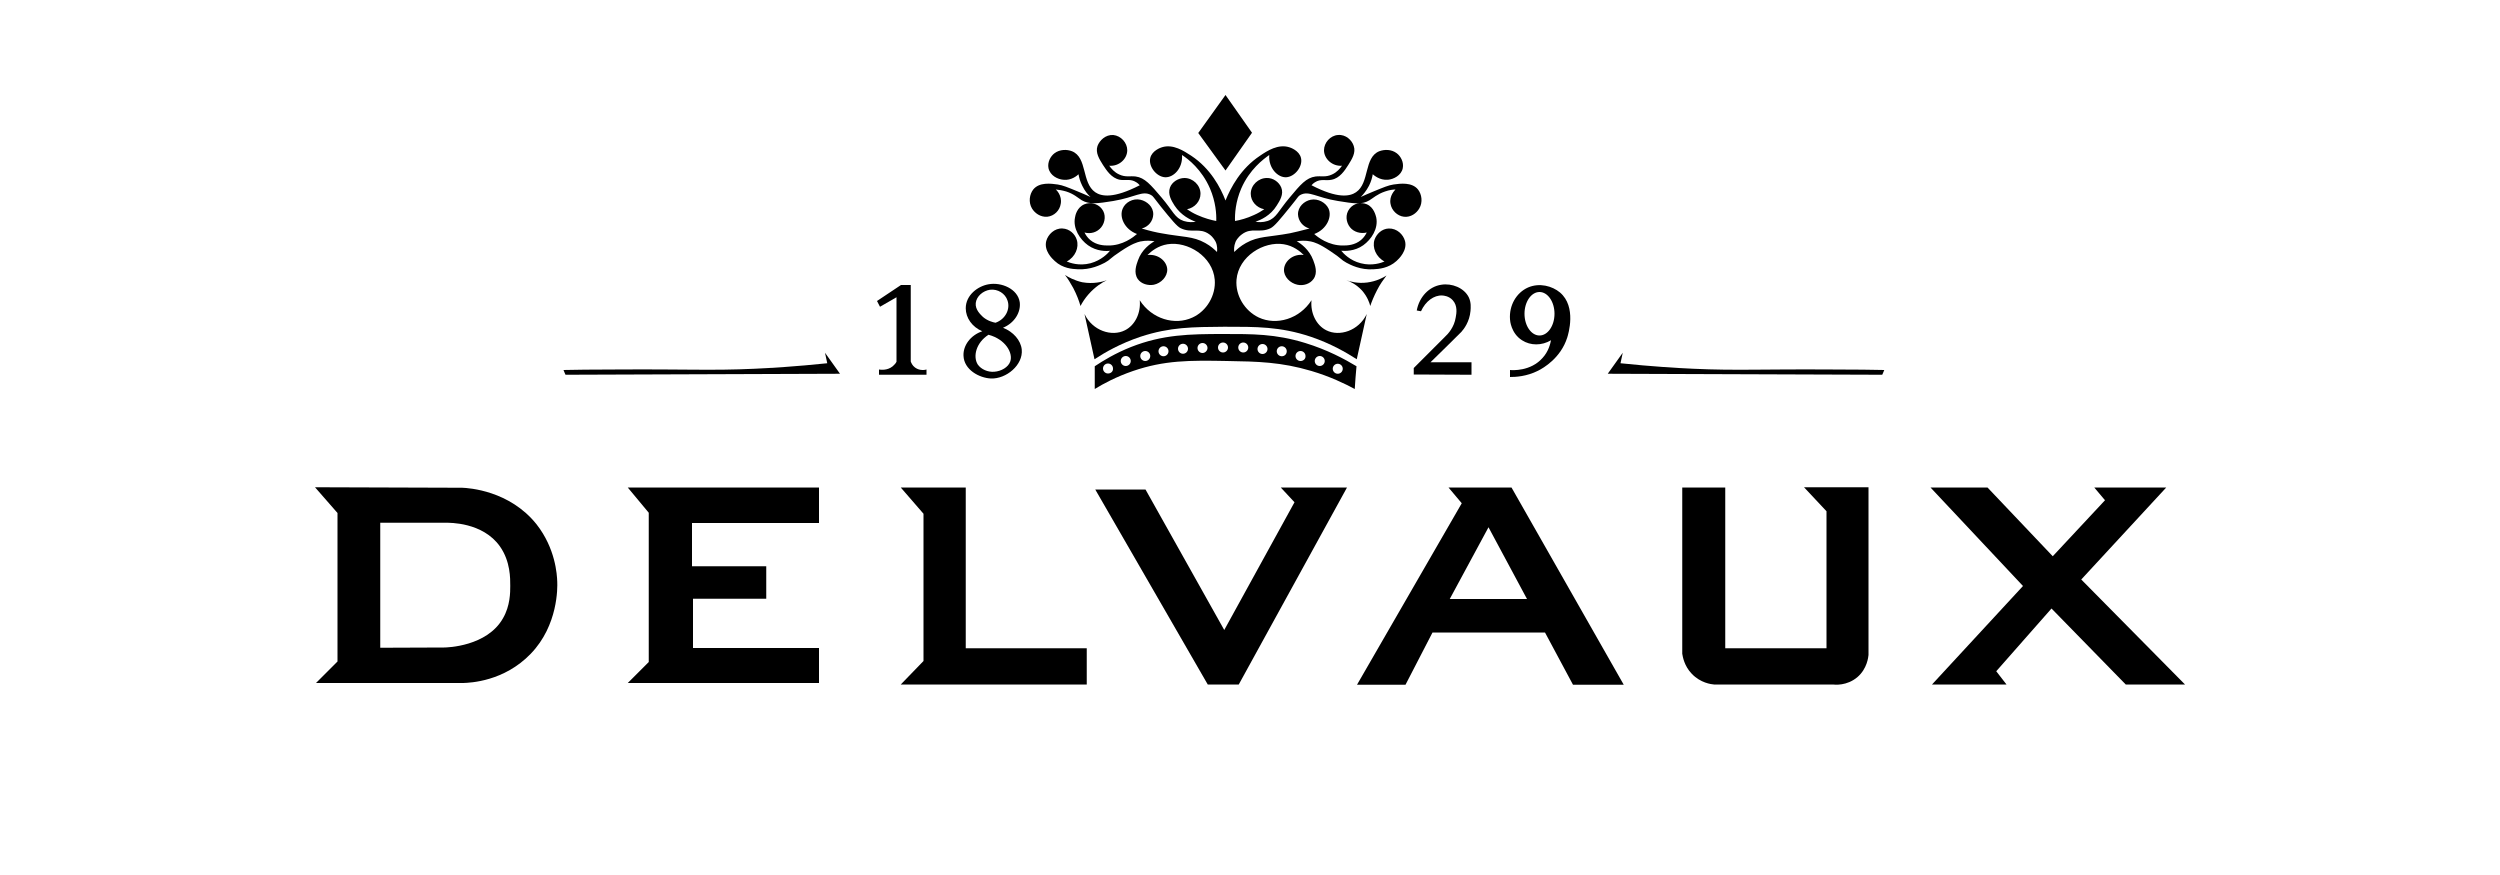
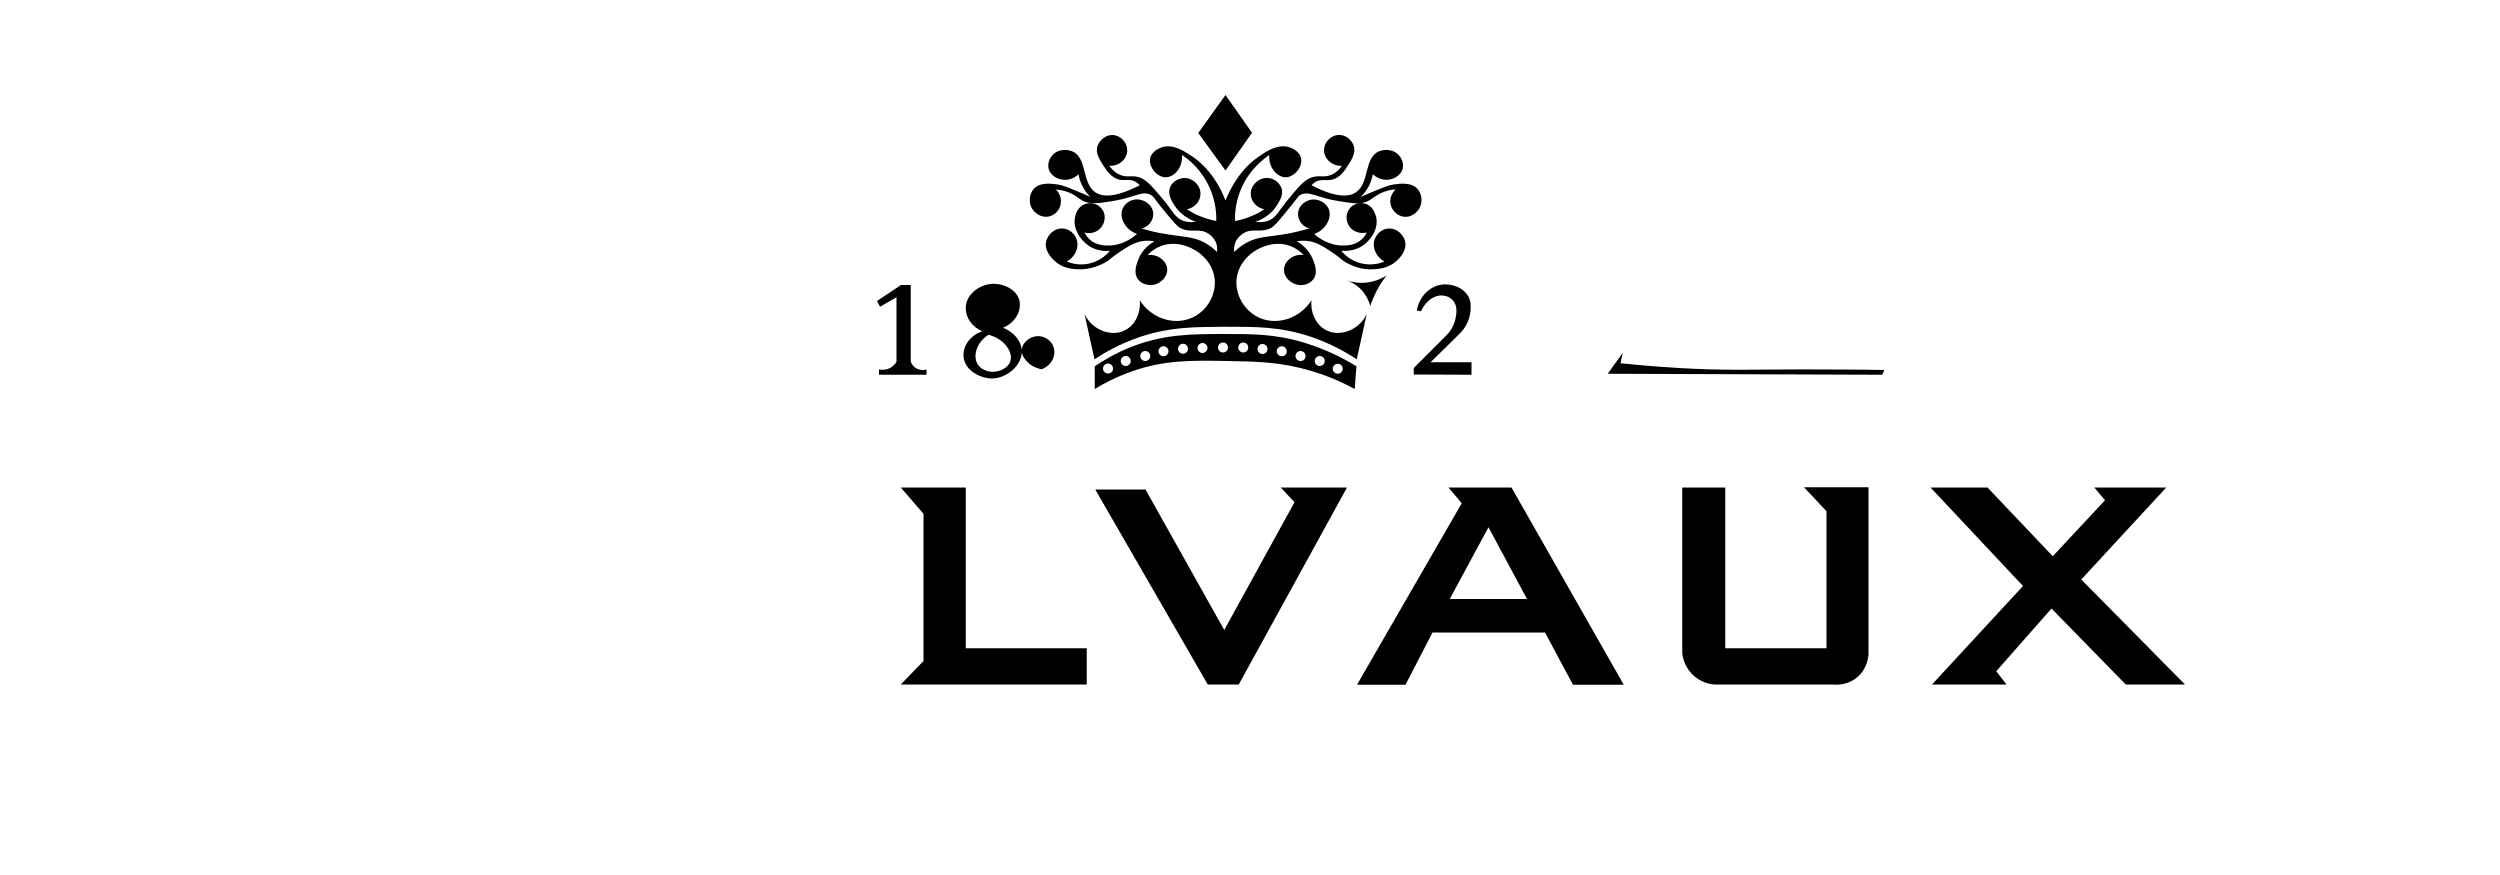
<svg xmlns="http://www.w3.org/2000/svg" id="a" viewBox="0 0 1000 350">
  <defs>
    <style> .cls-1 { fill: #000; stroke-width: 0px; } </style>
  </defs>
-   <path class="cls-1" d="M222.9,232.7c-.1-2.9-.7-13.3-8.3-23-10.8-13.5-27.1-14.5-29.7-14.6-19.6-.1-39.2-.1-58.9-.2l9,10.3v59.4l-8.6,8.6h58.9c2.8-.1,16.3-.6,27-11.7,11-11.4,10.7-26.6,10.6-28.8ZM204.1,234.4c0,2.5,0,7.9-2.9,12.9-6.4,11.3-22.4,11.7-23.6,11.7-8.5,0-17,.1-25.5.1v-50h26.2c1.4,0,14.8-.3,21.7,9.5,4.2,6,4.1,12.8,4.1,15.8Z" />
-   <polygon class="cls-1" points="251.1 273.2 259.5 264.8 259.5 205.1 251.1 195 327.6 195 327.6 209.2 276.8 209.2 276.8 226.5 306.5 226.5 306.5 239.5 277.2 239.5 277.2 259.2 327.6 259.2 327.6 273.2 251.1 273.2" />
  <polygon class="cls-1" points="360.3 195 386.3 195 386.3 259.3 434.7 259.3 434.7 273.8 360.3 273.8 369.4 264.4 369.4 205.5 360.3 195" />
  <polygon class="cls-1" points="438.1 195.8 458.2 195.8 489.7 252 517.8 200.9 512.3 195 538.8 195 495.5 273.8 483.1 273.8 438.1 195.8" />
  <path class="cls-1" d="M604.6,195h-25.2l5.3,6.3-41.9,72.6h19.4l10.8-20.9h45l11.2,20.9h20.3l-44.9-78.9ZM579.9,239.6l15.5-28.7,15.4,28.7h-30.9Z" />
  <path class="cls-1" d="M672.9,195v66.5c.2,1.2.8,4.9,3.8,8,3.5,3.7,7.8,4.2,8.9,4.3h47.5c.8.1,5.6.6,9.8-2.9,4-3.4,4.4-8.1,4.5-8.9v-67.1h-25.8l9,9.6v54.8h-40.5v-64.3h-17.2Z" />
  <polygon class="cls-1" points="772.2 195 795 195 821.1 222.5 842 200.1 837.7 195 866.5 195 832.5 231.8 874 273.8 850.3 273.8 820.6 243.4 798.5 268.5 802.6 273.8 772.8 273.8 809.2 234.4 772.2 195" />
  <path class="cls-1" d="M350.8,120.4l9.6-6.4h3.9v30.6c.2.5.6,1.6,1.7,2.4,2,1.5,4.3.9,4.6.8v2.1h-19v-2.1c.6.1,3.3.5,5.5-1.3.7-.6,1.2-1.2,1.5-1.8v-25.8l-6.6,3.8-1.2-2.3Z" />
-   <path class="cls-1" d="M225.4,148c4.4-.1,11.6-.2,20.6-.2,28.7-.2,38.3.5,55.8-.3,6.6-.3,16.6-.9,29.1-2.2-.3-1.4-.6-2.8-.9-4.2l6,8.4-109.8.4c-.3-.6-.5-1.2-.8-1.9Z" />
  <path class="cls-1" d="M753.7,148c-4.4-.1-11.6-.2-20.6-.2-28.7-.2-38.3.5-55.8-.3-6.6-.3-16.6-.9-29.1-2.2.3-1.4.6-2.8.9-4.2l-6,8.4,109.8.4c.3-.6.5-1.2.8-1.9Z" />
  <path class="cls-1" d="M588.6,149.9v-5h-16.4c4.1-4,8.2-8,12.3-12.1,1.1-1.2,3.3-4.1,3.7-8.4.1-1.4.3-3.4-.7-5.5-1.9-3.8-6.8-5.7-11-5-4.8.7-8.8,4.8-9.8,10.3.6.1,1.2.2,1.7.3,1.8-4,5.2-6.5,8.5-6.3.5,0,2.7.2,4.2,1.9,2,2.2,1.5,5.2,1.2,6.8-.6,4-3.1,6.7-4.3,7.8-4.2,4.2-8.3,8.3-12.5,12.5v2.6l23.1.1h0Z" />
-   <path class="cls-1" d="M408.7,139.8c-.4-3.7-3.4-7.1-7.5-8.7,4.6-1.9,7.2-6.2,6.7-10.2-.8-5.4-7.4-8.1-12.4-7.2-4.3.7-9.2,4.3-9.2,9.6,0,3.9,2.6,7.5,6.6,9.2-4.7,1.6-7.7,5.7-7.5,9.8.2,5.6,6.3,8.9,11,9.1,6.1.2,12.9-5.4,12.3-11.6ZM390.3,121.2c.3-2.7,2.9-4.9,5.7-5.3,3.1-.4,6.1,1.5,7,4.3,1.2,3.4-.8,7.5-4.8,8.9-1-.2-3.1-.7-5-2.3-.9-.9-3.2-2.9-2.9-5.6ZM404.1,144.6c-.8,2.3-3.6,3.9-6.4,4.1-2.5.2-5.2-.9-6.6-2.9-2-3.2-.7-8.7,4.3-11.9,6.8,1.8,9.9,7.3,8.7,10.7Z" />
-   <path class="cls-1" d="M624,117c-3.1-2.6-8.2-4-12.8-2-4.7,2.1-7.6,7.2-7.2,12.7,0,.5.4,5.6,4.8,8.4,3.4,2.2,7.9,2.2,11.6,0-.3,1.5-1,4.5-3.4,7.1-4.8,5.4-12.1,4.9-13,4.8v2.8c2.3,0,6.6-.2,11.2-2.5,2.2-1.1,9.1-5.1,11.7-13.3.4-1.3,3.8-12.3-2.9-18ZM615.8,134.2c-3.3,0-6-3.9-6-8.7s2.7-8.7,6-8.7,6,3.9,6,8.7-2.7,8.7-6,8.7Z" />
+   <path class="cls-1" d="M408.7,139.8c-.4-3.7-3.4-7.1-7.5-8.7,4.6-1.9,7.2-6.2,6.7-10.2-.8-5.4-7.4-8.1-12.4-7.2-4.3.7-9.2,4.3-9.2,9.6,0,3.9,2.6,7.5,6.6,9.2-4.7,1.6-7.7,5.7-7.5,9.8.2,5.6,6.3,8.9,11,9.1,6.1.2,12.9-5.4,12.3-11.6Zc.3-2.7,2.9-4.9,5.7-5.3,3.1-.4,6.1,1.5,7,4.3,1.2,3.4-.8,7.5-4.8,8.9-1-.2-3.1-.7-5-2.3-.9-.9-3.2-2.9-2.9-5.6ZM404.1,144.6c-.8,2.3-3.6,3.9-6.4,4.1-2.5.2-5.2-.9-6.6-2.9-2-3.2-.7-8.7,4.3-11.9,6.8,1.8,9.9,7.3,8.7,10.7Z" />
  <path class="cls-1" d="M489.7,130.7c12.7,0,22.4-.1,34.6,4,8,2.7,14.2,6.3,18.4,9,1.3-6,2.7-12.1,4-18.1-3.2,6.7-10.9,9.2-16.2,6.5-4-2-6.4-6.9-5.9-12-4.8,7.5-14,10.2-21.1,6.9-5.7-2.7-9.4-8.9-8.9-15.1.8-9.4,10.9-15.5,18.9-14.2,3.8.6,6.5,2.8,8,4.3-4.2-.6-7.7,2.4-7.9,5.7-.2,3,2.5,5.6,5.4,6.2,2.3.5,5-.3,6.4-2.3,1.8-2.5.6-5.6-.1-7.5-1.6-4.3-5-6.7-6.6-7.6,1.4-.2,3.4-.4,5.7.1,1.3.3,3.2.8,7.8,3.9,4.6,3,4,3.3,6.4,4.6,1.5.8,5.6,3,10.9,2.6,2-.1,5.9-.4,9.1-3.3,1-.9,4.4-4.2,3.4-8-.7-2.6-3.2-5.1-6.5-5-2.8.1-4.9,2.2-5.7,4.5-1,3.1.6,6.9,4,8.7-1.2.5-4.9,1.9-9.5.7-4.4-1.1-7-4-7.8-5,1.4.1,5.3.3,8.8-2.2,3.2-2.3,6.1-6.6,5.2-11.1-.2-.7-.9-4.1-3.8-5.3-2.2-.9-5.2-.5-6.9,1.8-1.8,2.3-1.4,5.4.2,7.4,1.5,1.9,4.2,2.7,6.7,2.1-.4.8-1.1,2-2.3,3-2.5,2.1-5.5,2.2-7.1,2.2-5.9.1-10.3-3.4-11.6-4.6,5.1-1.9,7.2-7,5.7-10.2-1.1-2.3-4.1-4.1-7.1-3.5-2.6.5-5.2,2.8-5.1,5.9.1,2.5,1.9,4.9,4.6,5.6-3.3.9-6,1.5-7.8,1.9-8.6,1.6-12.6,1.1-17.6,3.9-2.2,1.2-3.8,2.7-4.7,3.6-.1-.8-.2-2.3.5-4,.1-.3.8-1.8,2.6-3.1,3.9-2.9,7-.3,11.4-2.4,1.6-.8,3.7-3.4,8-8.7,3.2-3.9,3-4.1,3.9-4.6,3.5-1.9,6.3,1,15.1,2.4,6.3,1,9.5,1.6,12.6-.3,1.5-.9,3-2.4,6.2-3.5,1.7-.6,3.2-.8,4.2-.8-.2.2-2.6,2.5-2,5.7.4,2.6,2.7,4.9,5.4,5.2,2.7.3,5-1.4,6.1-3.3,1.5-2.5,1-5.7-.5-7.6-2.4-3-7.1-2.4-9.8-2-2,.3-3.9,1.1-7.8,2.7-2.2.9-4,1.7-5.3,2.3.9-.9,2.2-2.4,3.3-4.5.9-1.8,1.3-3.4,1.5-4.6.4.3,2.7,2.5,6.1,2.2,2.2-.2,5.3-1.7,5.9-4.6.5-2.4-.8-4.8-2.4-6-2.1-1.6-4.9-1.6-7-.8-6.2,2.5-3.8,12.7-9.3,16.4-2.5,1.7-7.4,2.6-17.8-2.8.3-.3.7-.8,1.4-1.2,2.3-1.5,4.3-.5,6.6-1,3.3-.6,5.3-3.7,6.7-5.9,1.5-2.4,3.1-4.9,2.2-7.6-.7-2.3-3.2-4.7-6.3-4.4-3.1.2-5.6,3.1-5.6,6.1,0,3.4,3.3,6.5,7.2,6.2-.8,1.1-2,2.6-4,3.5-2.6,1.2-4.3.5-6.6.8-3.7.5-6,3.2-10.4,8.5-4.5,5.3-5.2,8.1-8.8,9.3-1.9.6-3.6.5-4.8.3,2-.7,6-2.4,8.5-6.5,1.2-1.9,2.9-4.5,1.8-7.2-.9-2.2-3.3-3.9-5.8-3.8-3.3,0-6.4,2.8-6.4,6.3,0,3,2.3,5.6,5.4,6.2-1.2.8-2.5,1.6-4.1,2.3-2.8,1.3-5.4,2-7.6,2.4-.1-2.8.2-7.7,2.5-13,3.3-7.6,8.8-11.7,11.2-13.4-.4,5.3,3.5,9.1,6.8,8.9,3.4-.2,6.7-4.3,5.9-7.7-.7-3-4.3-4.2-4.7-4.3-4.4-1.4-8.8,1.4-11.7,3.4-7.7,5.1-11.7,12.7-13.8,17.9-2-5.2-6-12.8-13.7-17.9-2.9-1.9-7.3-4.8-11.7-3.4-.4.1-4,1.3-4.7,4.3-.8,3.4,2.5,7.5,5.9,7.7,3.4.2,7.2-3.6,6.8-8.9,2.5,1.6,7.9,5.8,11.2,13.4,2.3,5.4,2.6,10.2,2.5,13-2.1-.4-4.7-1.1-7.6-2.4-1.6-.7-2.9-1.5-4.1-2.3,3.1-.6,5.4-3.2,5.4-6.2,0-3.5-3.1-6.3-6.4-6.3-2.5,0-5,1.6-5.8,3.8-1,2.7.6,5.3,1.8,7.2,2.6,4,6.5,5.8,8.5,6.5-1.2.2-2.9.3-4.8-.3-3.6-1.2-4.3-4-8.8-9.3s-6.8-8-10.4-8.5c-2.3-.3-4,.4-6.6-.8-2-.9-3.2-2.4-4-3.5,4,.3,7.2-2.8,7.2-6.2,0-3-2.5-5.8-5.6-6.1-3.1-.2-5.5,2.2-6.3,4.4-.9,2.7.7,5.2,2.2,7.6,1.4,2.1,3.3,5.2,6.7,5.9,2.3.4,4.3-.5,6.6,1,.7.4,1.1.9,1.4,1.2-10.5,5.4-15.3,4.5-17.8,2.8-5.5-3.8-3.1-13.9-9.3-16.4-2-.8-4.9-.8-7,.8-1.6,1.2-2.9,3.6-2.4,6,.7,3,3.7,4.4,5.9,4.6,3.3.4,5.7-1.8,6.1-2.2.2,1.2.6,2.8,1.5,4.6,1,2.1,2.3,3.6,3.3,4.5-1.3-.6-3.1-1.4-5.3-2.3-3.9-1.6-5.8-2.4-7.8-2.7-2.7-.4-7.4-1-9.8,2-1.5,1.9-2,5.1-.5,7.6,1.1,1.8,3.3,3.5,6.1,3.3,2.8-.3,5-2.5,5.4-5.2.6-3.3-1.8-5.6-2-5.7,1,.1,2.5.3,4.2.8,3.1,1,4.6,2.5,6.2,3.5,3.1,1.8,6.3,1.3,12.6.3,8.9-1.5,11.6-4.3,15.1-2.4.9.5.8.7,3.9,4.6,4.3,5.3,6.5,8,8,8.7,4.4,2.1,7.5-.4,11.4,2.4,1.8,1.3,2.4,2.8,2.6,3.1.7,1.6.6,3.2.5,4-.9-.9-2.5-2.4-4.7-3.6-5-2.8-9-2.3-17.6-3.9-1.8-.3-4.5-.9-7.8-1.9,2.7-.7,4.5-3,4.6-5.6.1-3.1-2.5-5.3-5.1-5.9-3.1-.7-6.1,1.1-7.1,3.5-1.5,3.3.6,8.3,5.7,10.2-1.4,1.2-5.7,4.7-11.6,4.6-1.6,0-4.6-.1-7.1-2.2-1.2-1-1.9-2.2-2.3-3,2.5.7,5.1-.1,6.7-2.1s2-5.2.2-7.4c-1.7-2.2-4.8-2.7-6.9-1.8-3,1.2-3.7,4.5-3.8,5.3-.9,4.4,2,8.8,5.2,11.1,3.5,2.5,7.4,2.4,8.8,2.2-.8,1-3.4,3.8-7.8,5-4.6,1.2-8.3-.2-9.5-.7,3.4-1.8,5-5.6,4-8.7-.7-2.3-2.9-4.4-5.7-4.5-3.2-.2-5.8,2.4-6.5,5-1,3.9,2.4,7.1,3.4,8,3.2,3,7.1,3.2,9.1,3.3,5.3.3,9.3-1.8,10.9-2.6,2.4-1.3,1.8-1.6,6.4-4.6,4.6-3.1,6.6-3.6,7.8-3.9,2.3-.5,4.4-.3,5.7-.1-1.6.9-5.1,3.3-6.6,7.6-.7,1.9-1.8,5-.1,7.5,1.4,2,4.1,2.7,6.4,2.3,2.9-.6,5.5-3.2,5.4-6.2-.2-3.3-3.7-6.2-7.9-5.7,1.5-1.5,4.2-3.7,8-4.3,8-1.3,18.1,4.8,18.9,14.2.5,6.2-3.2,12.5-8.9,15.1-7.1,3.3-16.3.6-21.1-6.9.5,5.1-1.9,10-5.9,12-5.3,2.7-13,.2-16.2-6.5,1.3,6,2.7,12.1,4,18.1,4.1-2.7,10.3-6.3,18.4-9,11.8-3.9,21.1-3.9,33.5-4Z" />
-   <path class="cls-1" d="M426,110c1.1,1.4,2.2,3.2,3.3,5.2,1.4,2.7,2.3,5.1,2.9,7.2.7-1.4,1.8-3.1,3.3-4.8,2.6-2.9,5.3-4.6,7.2-5.5-1.7.6-5.3,1.6-9.8.8-3.1-.7-5.5-2-6.9-2.9Z" />
  <path class="cls-1" d="M522.1,137.2c-12-3.7-21.3-3.6-32.7-3.6-13.6,0-24.3.2-37,5.2-6.3,2.5-11.2,5.5-14.5,7.7v9.1c3.4-2.1,8.6-4.9,15.3-7.2,12.5-4.3,22.6-4.3,37.6-4,12.3.2,21.7.4,33.8,4,7.4,2.2,13.2,5,17.3,7.2.2-3,.4-6.1.7-9.1-4.8-2.9-11.7-6.6-20.5-9.3ZM443.2,149.4c-1.1,0-2-.9-2-2s.9-2,2-2,2,.9,2,2c.1,1.1-.8,2-2,2ZM450.3,146.4c-1.1,0-2-.9-2-2s.9-2,2-2,2,.9,2,2-.9,2-2,2ZM458.1,144.4c-1.1,0-2-.9-2-2s.9-2,2-2,2,.9,2,2-.9,2-2,2ZM465.4,142.5c-1.1,0-2-.9-2-2s.9-2,2-2,2,.9,2,2-.9,2-2,2ZM473.2,141.5c-1.1,0-2-.9-2-2s.9-2,2-2,2,.9,2,2-.9,2-2,2ZM481,141.2c-1.1,0-2-.9-2-2s.9-2,2-2,2,.9,2,2c0,1-.9,2-2,2ZM489.2,141c-1.1,0-2-.9-2-2s.9-2,2-2,2,.9,2,2-.9,2-2,2ZM497.3,141c-1.1,0-2-.9-2-2s.9-2,2-2,2,.9,2,2-.9,2-2,2ZM505,141.6c-1.1,0-2-.9-2-2s.9-2,2-2,2,.9,2,2-.9,2-2,2ZM512.7,142.5c-1.1,0-2-.9-2-2s.9-2,2-2,2,.9,2,2-.8,2-2,2ZM520.2,144.4c-1.1,0-2-.9-2-2s.9-2,2-2,2,.9,2,2c.1,1.1-.8,2-2,2ZM527.9,146.4c-1.1,0-2-.9-2-2s.9-2,2-2,2,.9,2,2-.9,2-2,2ZM535.1,149.5c-1.1,0-2-.9-2-2s.9-2,2-2,2,.9,2,2-.9,2-2,2Z" />
  <polygon class="cls-1" points="490.2 68.2 479.3 53.2 490.2 38 500.8 53.1 490.2 68.2" />
  <path class="cls-1" d="M548.1,122.4c.6-1.8,1.5-4,2.7-6.3,1.2-2.4,2.6-4.3,3.8-5.9-1.4.9-4,2.3-7.7,2.8-3.8.5-6.9-.4-8.4-.9,1.3.4,3.9,1.5,6.3,4.1,2.1,2.4,3,4.9,3.3,6.2Z" />
</svg>